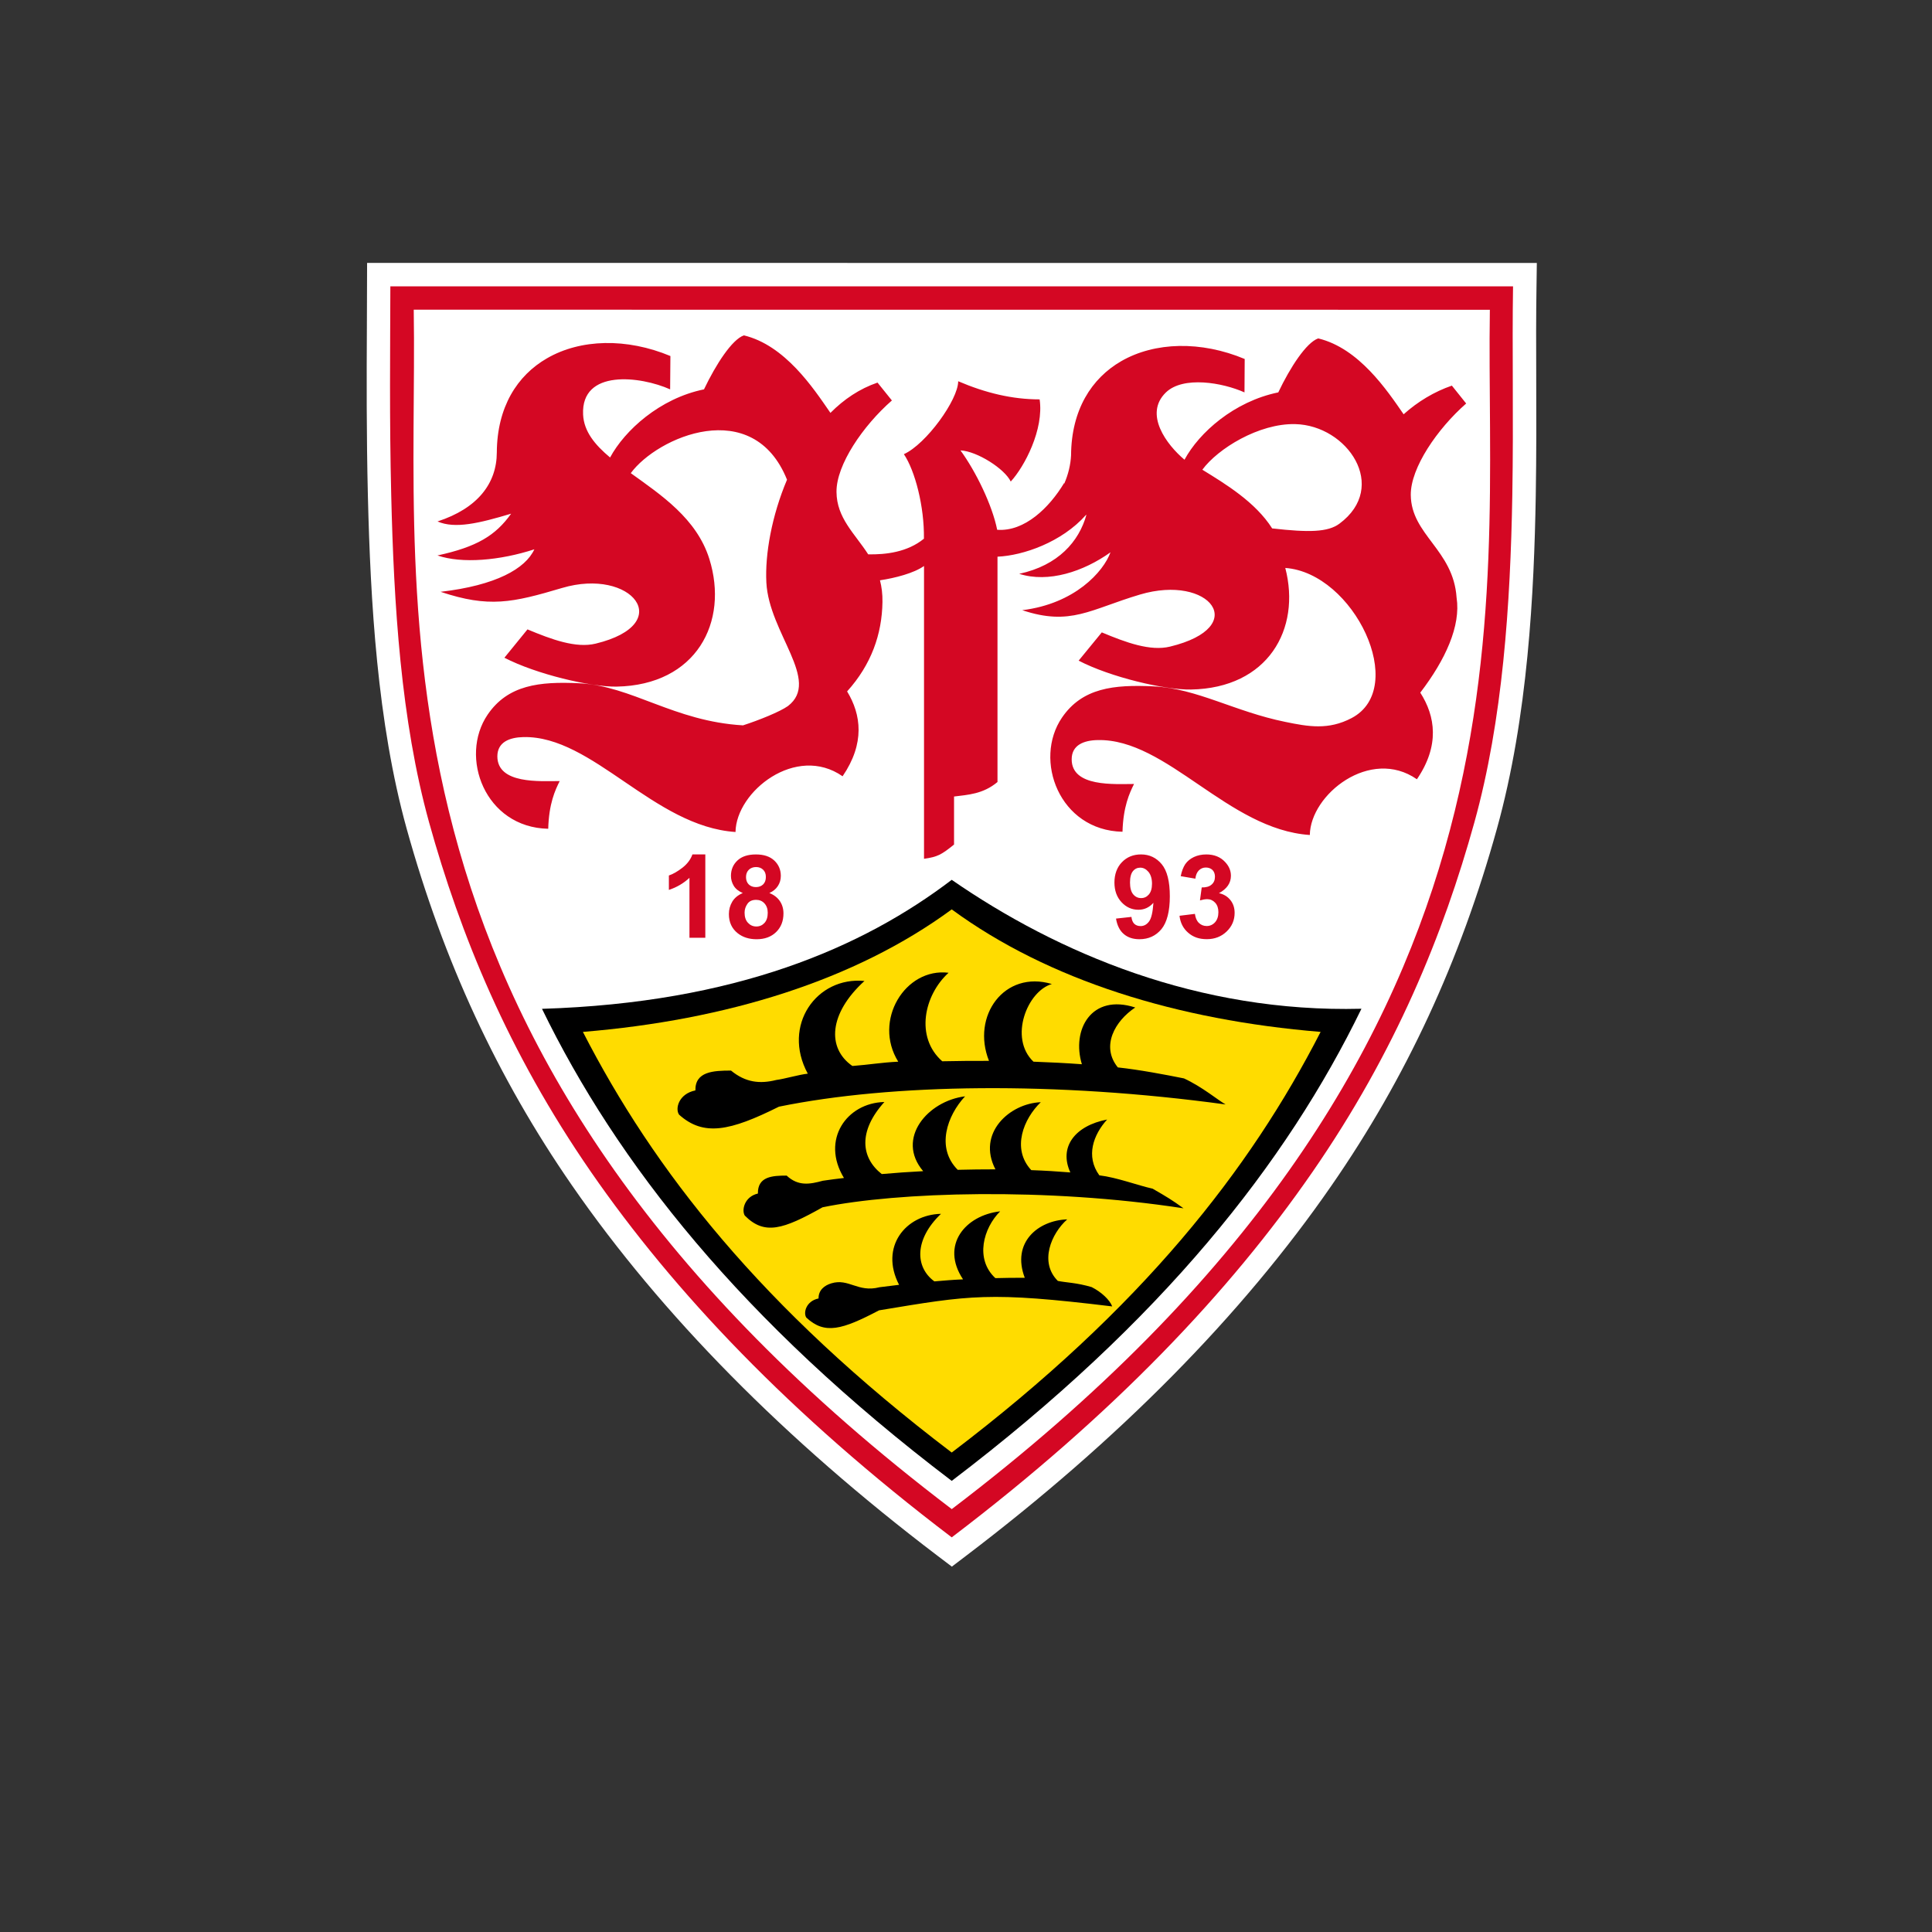
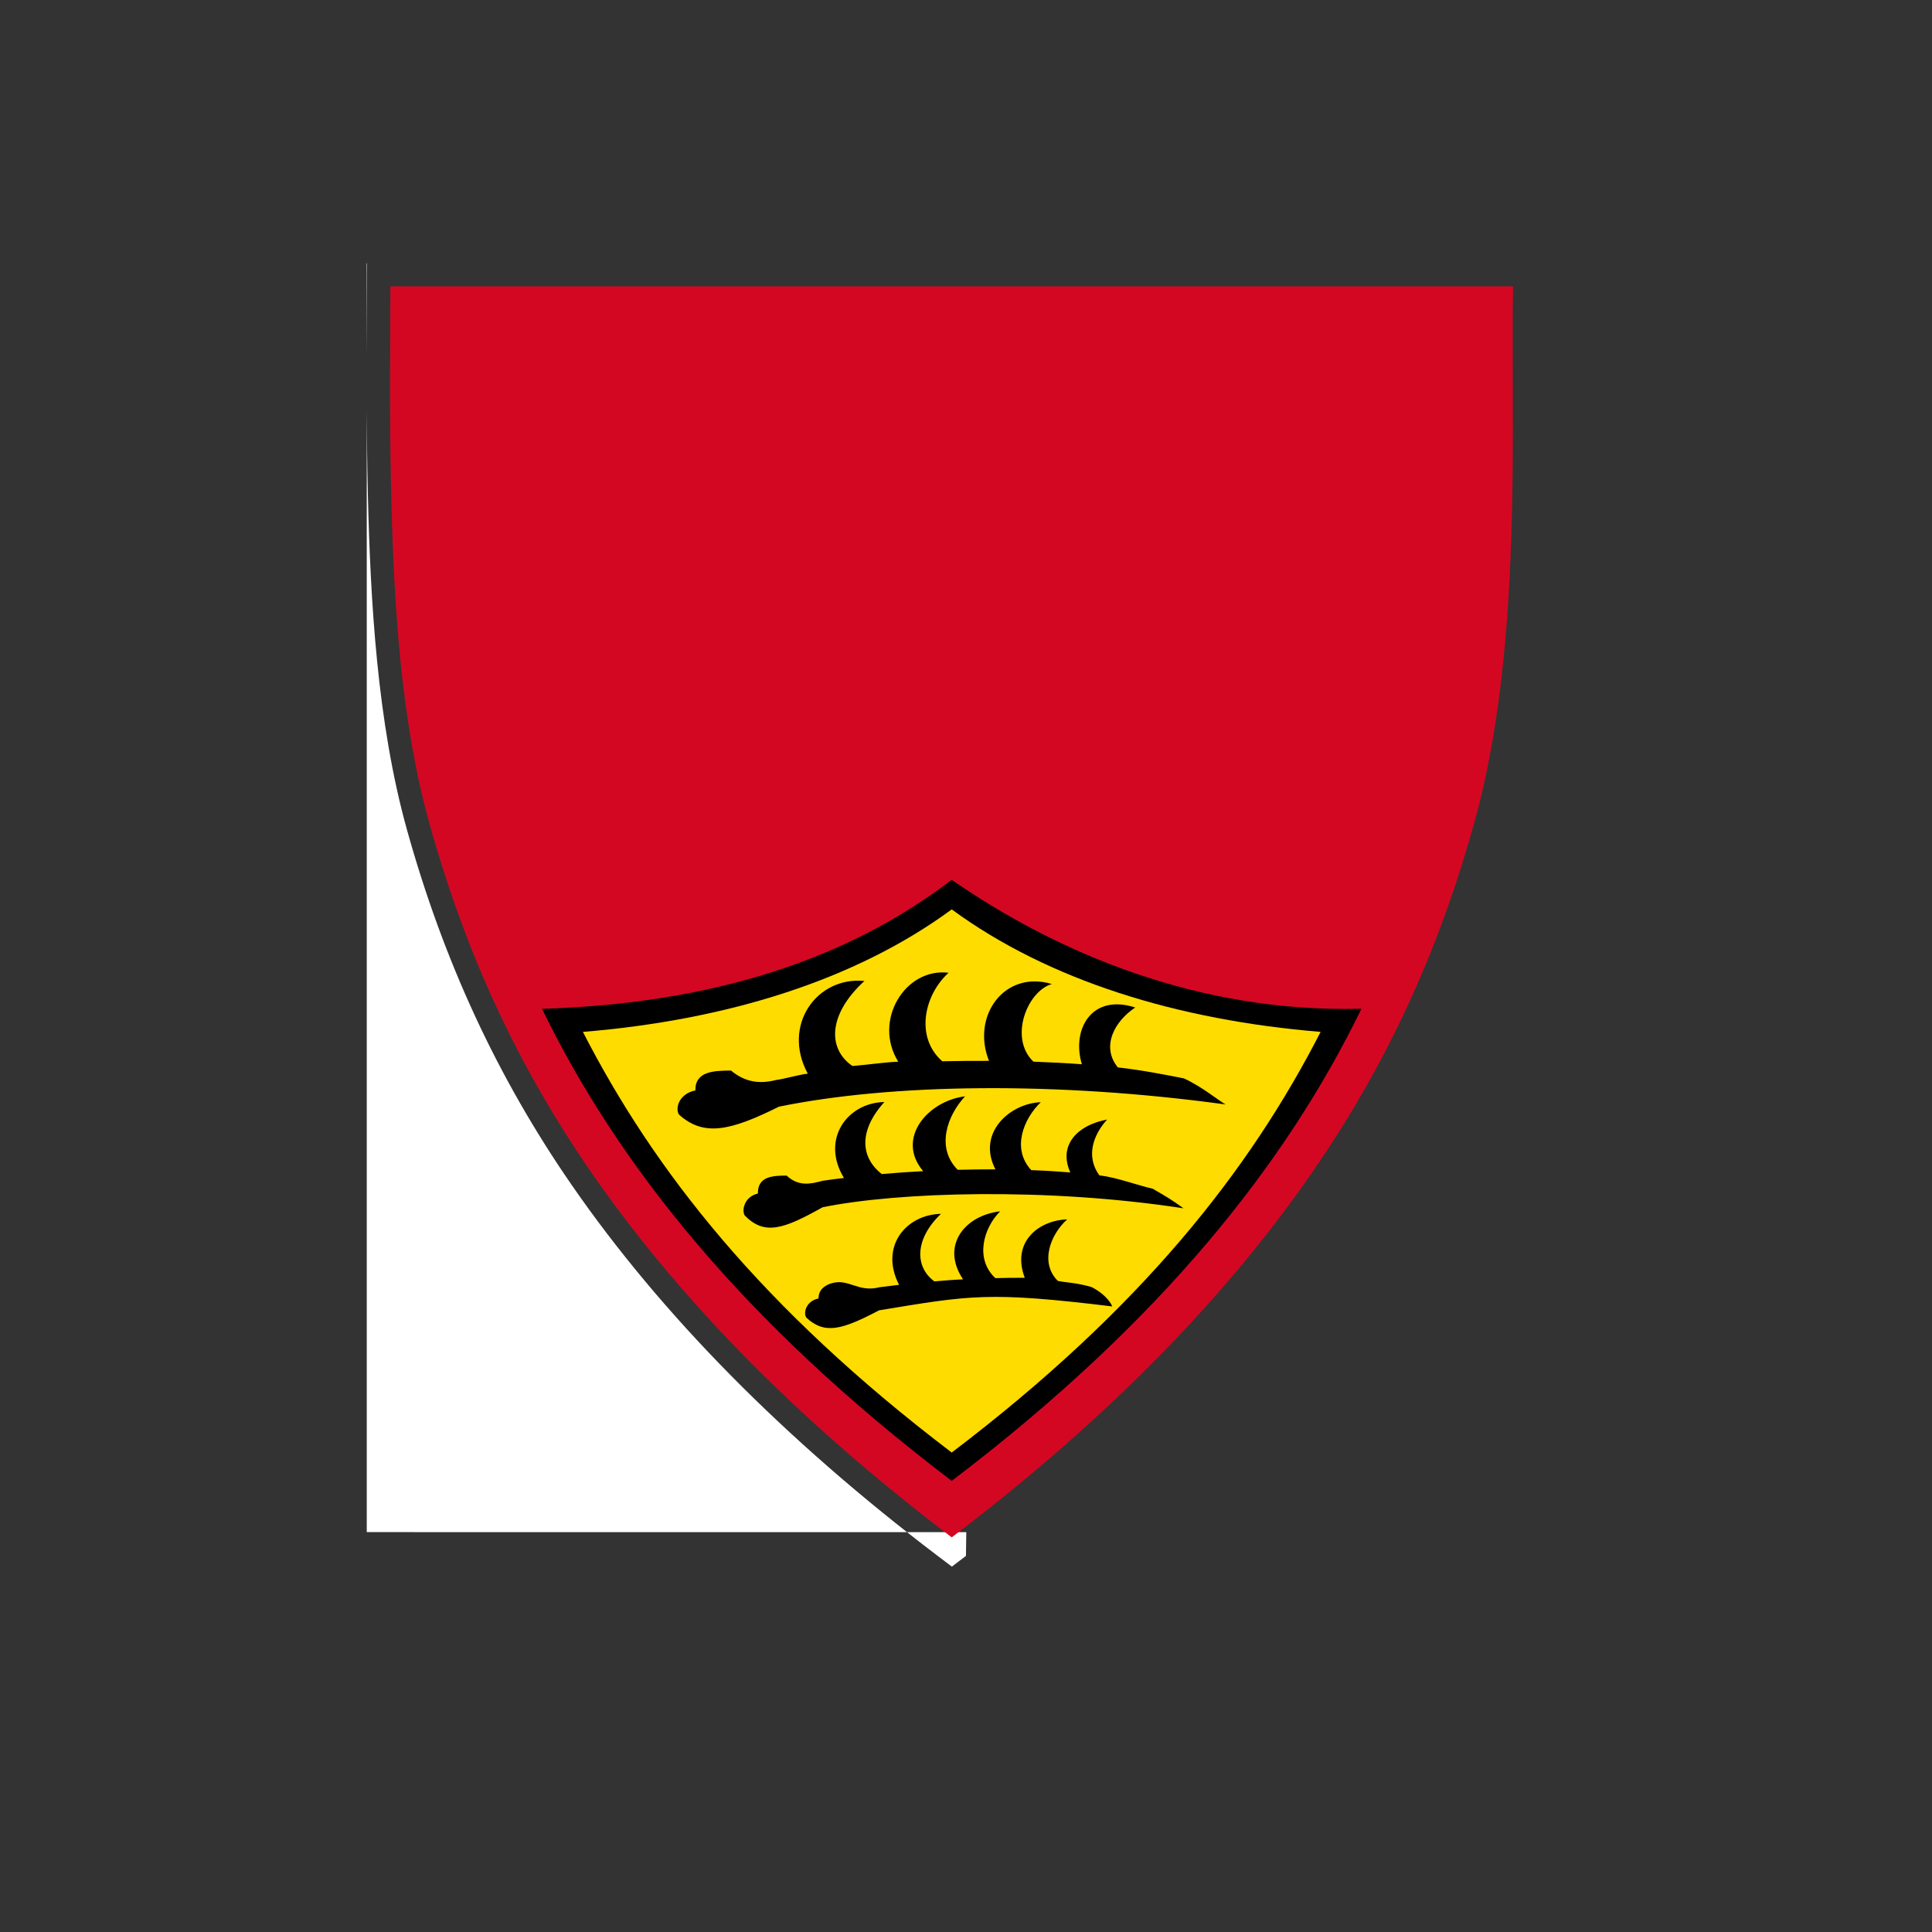
<svg xmlns="http://www.w3.org/2000/svg" id="Estrellas" version="1.1" viewBox="0 0 1000 1000">
  <rect x="0" y="0" width="1000" height="1000" fill="#333333" stroke="none" />
  <defs>
    <style>
      .st0 {
        fill: none;
      }

      .st1 {
        fill: #d40723;
      }

      .st2 {
        fill: #fff;
      }

      .st3 {
        clip-path: url(#clippath);
      }

      .st4 {
        fill: #ffdc00;
      }
    </style>
    <clipPath id="clippath">
      <rect class="st0" x="189.83" y="136.07" width="605.68" height="674.82" />
    </clipPath>
  </defs>
  <g class="st3">
-     <path class="st2" d="M190.01,136.07l-.04,12.08c0,6.6-.04,13.44-.07,20.39-.14,26.47-.24,56.43.52,88.14,1.33,54.23,4.78,117.12,20.08,172.29,19.03,68.48,47,128.85,85.55,184.58,46.37,67.05,110.04,131.58,189.3,191.78l7.33,5.55,7.3-5.55c79.23-60.2,142.92-124.7,189.27-191.78,38.59-55.73,66.56-116.11,85.55-184.58,16.17-58.18,19.24-122.68,20.11-172.36.35-21.44.31-41.62.24-61.14-.07-16.62-.1-32.3.14-47.07l.17-12.29h-12.29l-581.1-.03h-12.08Z" />
+     <path class="st2" d="M190.01,136.07l-.04,12.08c0,6.6-.04,13.44-.07,20.39-.14,26.47-.24,56.43.52,88.14,1.33,54.23,4.78,117.12,20.08,172.29,19.03,68.48,47,128.85,85.55,184.58,46.37,67.05,110.04,131.58,189.3,191.78l7.33,5.55,7.3-5.55l.17-12.29h-12.29l-581.1-.03h-12.08Z" />
  </g>
  <g>
    <path class="st1" d="M492.61,795.73c-84.02-63.83-143.94-127.28-186.65-189.03-43.2-62.47-67.85-123.47-83.84-180.95-14.7-53.04-18.26-113.1-19.62-169.36-.98-39.74-.52-76.12-.45-108.19h581.1c-.52,32.09.31,68.44-.38,108.19-.98,56.26-4.92,116.32-19.66,169.36-15.96,57.48-40.61,118.48-83.84,180.95-42.67,61.74-102.6,125.19-186.65,189.03" />
-     <path class="st2" d="M214.15,160.31c2.48,153.75-32.82,384.29,278.48,620.8,311.34-236.48,276.04-467.02,278.52-620.77l-557-.04Z" />
    <path class="st1" d="M610.52,474l7.96-.98c.28,2.03.94,3.6,2.06,4.68s2.48,1.61,4.05,1.61c1.68,0,3.14-.66,4.3-1.92,1.15-1.29,1.75-3.04,1.75-5.24,0-2.06-.56-3.7-1.68-4.92-1.12-1.19-2.48-1.82-4.09-1.82-1.05,0-2.3.21-3.77.63l.91-6.7c2.23.04,3.91-.42,5.1-1.47,1.19-1.01,1.75-2.37,1.75-4.09,0-1.43-.42-2.58-1.26-3.46-.87-.84-2.03-1.29-3.46-1.29s-2.58.49-3.6,1.47c-.98.98-1.61,2.41-1.82,4.3l-7.58-1.29c.52-2.62,1.33-4.68,2.37-6.25,1.08-1.54,2.55-2.76,4.47-3.67,1.89-.87,4.02-1.33,6.39-1.33,4.05,0,7.3,1.29,9.71,3.88,2.03,2.13,3.04,4.5,3.04,7.16,0,3.77-2.06,6.77-6.18,9.01,2.44.52,4.43,1.71,5.9,3.56,1.47,1.82,2.2,4.05,2.2,6.63,0,3.77-1.36,6.98-4.12,9.64-2.76,2.65-6.18,3.98-10.27,3.98s-7.12-1.12-9.67-3.35c-2.58-2.23-4.05-5.17-4.47-8.76M596.28,457.48c0-2.65-.63-4.71-1.82-6.18-1.26-1.47-2.65-2.2-4.26-2.2-1.5,0-2.79.59-3.77,1.78-1.01,1.22-1.54,3.18-1.54,5.9s.56,4.82,1.64,6.11c1.12,1.33,2.48,1.96,4.12,1.96s2.9-.63,3.98-1.85c1.08-1.26,1.64-3.11,1.64-5.52M577.63,475.46l8-.87c.17,1.61.7,2.83,1.5,3.6.84.77,1.92,1.15,3.25,1.15,1.71,0,3.14-.77,4.33-2.34,1.22-1.57,1.96-4.78,2.3-9.71-2.1,2.37-4.68,3.6-7.75,3.6-3.39,0-6.32-1.29-8.76-3.91s-3.67-6.01-3.67-10.2,1.29-7.86,3.88-10.51c2.58-2.69,5.9-4.02,9.88-4.02,4.36,0,7.93,1.71,10.72,5.06,2.79,3.39,4.19,8.9,4.19,16.62s-1.47,13.51-4.36,17.01c-2.9,3.46-6.67,5.2-11.38,5.2-3.32,0-6.04-.91-8.1-2.69-2.1-1.78-3.42-4.43-4.02-8M385.39,472.32c0,2.27.56,4.05,1.75,5.31,1.15,1.26,2.58,1.92,4.33,1.92s3.11-.63,4.23-1.85c1.12-1.22,1.68-2.97,1.68-5.27,0-2.03-.59-3.63-1.71-4.85-1.12-1.22-2.55-1.82-4.3-1.82-2.03,0-3.53.66-4.5,2.06-.98,1.4-1.47,2.9-1.47,4.5M386.13,453.92c0,1.64.49,2.93,1.4,3.84.94.91,2.17,1.4,3.74,1.4s2.79-.49,3.74-1.4c.94-.94,1.4-2.23,1.4-3.84s-.45-2.79-1.4-3.74c-.91-.91-2.17-1.4-3.67-1.4s-2.83.49-3.77,1.43c-.94.94-1.43,2.17-1.43,3.7M384.45,462.23c-2.13-.91-3.67-2.13-4.64-3.7-.98-1.61-1.47-3.32-1.47-5.17,0-3.21,1.12-5.87,3.35-7.96,2.23-2.1,5.41-3.14,9.57-3.14s7.23,1.05,9.5,3.14c2.23,2.1,3.39,4.75,3.39,7.96,0,1.96-.52,3.77-1.57,5.31-1.01,1.54-2.48,2.72-4.36,3.56,2.37.94,4.19,2.34,5.45,4.19,1.22,1.82,1.85,3.95,1.85,6.36,0,3.95-1.26,7.19-3.81,9.67-2.51,2.44-5.87,3.7-10.09,3.7-3.88,0-7.12-1.01-9.74-3.07-3.07-2.41-4.61-5.73-4.61-9.95,0-2.34.59-4.47,1.75-6.43,1.15-1.92,2.97-3.42,5.45-4.47M365.07,485.38h-8.21v-31.01c-3,2.79-6.56,4.89-10.65,6.25v-7.47c2.17-.73,4.47-2.06,7.02-4.02,2.51-1.96,4.23-4.26,5.17-6.88h6.67v43.13Z" />
    <path class="st1" d="M644.23,185.8c-22.59-9.43-46.44-8.9-63.9,1.15-15.4,8.9-25.81,25.25-25.95,48.75-.24,4.82-1.43,9.78-3.49,14.56l-.14-.17c-7.61,12.61-20.36,25.18-34.61,24.13-2.55-12.71-10.93-30.03-19-41.1,8.7.45,22.91,9.57,26.02,16.13,7.12-7.72,17.25-26.99,14.95-42.53-14.18,0-27.97-3.32-42.15-9.39,0,9.57-16.59,32.55-28.11,37.75,5.76,8.52,10.62,27.1,10.37,43.75-8.52,6.98-19.76,8.28-28.84,8.1-6.95-10.79-16.31-18.75-16.41-32.3-.14-14.04,13.72-34.26,28.67-47.35l-7.44-9.25c-9.32,3.21-17.32,8.59-24.37,15.68l-.38-.56c-8.52-12.33-23.15-34.47-44.42-39.56-6.08,2.1-14.42,14.88-20.64,27.94-22.91,4.68-41.07,21.27-48.61,35.27-7.89-6.6-13.55-13.48-13.97-22.21-1.12-23.78,29.86-19.87,45.05-13.06l.14-17.25c-22.59-9.43-46.48-8.9-63.9,1.19-15.4,8.87-25.81,25.21-25.95,48.71-.04,16.03-9.92,28.95-30.69,35.72,9.04,3.95,21.51.94,38.1-4.02-8.1,11.38-17.84,17.22-38.13,21.62,12.68,4.36,32.34,2.62,50.15-3.18-4.61,10.02-19.87,18.68-48.54,22,25.04,8.35,37.12,5.66,62.89-1.99,36.07-10.72,59.47,18.61,17.39,28.81-10.2,2.48-22.7-2.1-35.3-7.37l-11.94,14.67c16.45,8.52,44.7,15.19,58.11,14.95,41.21-.8,58.21-33.38,47.95-66.14-6.56-20.88-25.04-33.1-40.65-44.35,13.76-18.75,63.27-40.33,80.87,3.39-7.89,18.65-11.45,38.55-10.69,53.22,1.36,26.22,28.36,50.74,11.17,63.94-4.19,2.97-15.02,7.33-23.26,9.99-35.83-2.1-57.51-20.46-84.86-21.79-20.5-.98-36.81.84-47.32,16.24-14.88,21.86-1.43,58.42,31.36,59.08.35-12.99,3.56-19.94,5.94-24.69-10.06,0-32.27,1.71-32.27-12.82.04-7.4,6.32-9.78,13.48-9.95,35.9-.8,67.4,46.3,109.79,49.13.31-20.99,31.36-45.61,55.42-28.84,11.63-17.04,9.67-31.88,2.34-43.93,12.5-13.83,18.05-29.58,18.3-46.27.07-4.19-.42-7.89-1.29-11.24,7.75-1.15,17.56-3.67,22.8-7.4v151.55c7.05-.98,9.08-2.17,15.54-7.37v-24.86c7.12-.91,14.98-1.22,22.49-7.51v-116.63c13.3-.59,33.24-7.47,45.78-21.58.1-.03.17-.03.24-.07-3.81,13.72-14.53,26.16-34.78,30.52,15.05,4.82,33.24-1.12,47.25-11.14-3.63,10.02-18.44,26.64-45.68,29.96,25.04,8.35,35.2-.45,60.97-8.1,36.07-10.72,57.58,16.76,15.5,26.96-10.2,2.48-22.73-2.1-35.3-7.37l-11.98,14.63c16.45,8.56,44.7,15.22,58.14,14.95,39.84-.73,57.06-31.25,48.82-62.93,35.51,2.55,64.01,62.09,34.33,77.7-12.01,6.32-22.42,4.43-34.29,1.99-26.22-5.31-45.81-17.36-68.3-18.4-20.5-.98-36.81.77-47.32,16.17-14.91,21.86-1.43,58.42,31.32,59.08.38-13.02,3.6-19.94,5.97-24.72-10.09,0-32.3,1.71-32.27-12.78,0-7.4,6.29-9.81,13.44-9.95,35.93-.8,67.43,46.3,109.82,49.13.28-20.99,31.32-45.61,55.42-28.84,11.91-17.46,9.57-32.65,1.75-44.84,13.02-17.04,21.06-34.54,18.79-49.2-1.68-24.76-23.5-32.41-23.71-53.11-.14-14.04,13.76-34.26,28.67-47.35l-7.4-9.25c-9.04,3.11-17.63,8.24-24.97,14.84-8.56-12.4-23.12-34.22-44.21-39.28-6.11,2.1-14.46,14.88-20.67,27.94-22.87,4.68-41,20.85-48.54,34.85-9.18-7.68-21.23-23.64-9.6-34.85,8.97-8.59,29.23-5.1,40.65,0l.11-17.25ZM658.47,273.51c-8.63-13.62-24.16-23.01-36.14-30.38,7.96-10.86,29.26-24.06,48.08-23.61,26.99.63,48.64,32.41,22.87,51.54-5.94,4.4-15.75,4.61-34.81,2.44" />
    <path d="M492.61,766.5c-109.02-82.79-173.41-164.85-212.07-244.33,100.36-3.11,166.15-31.81,212.07-66.77,54.82,37.89,127.57,68.9,212.07,66.73-38.62,79.48-103.05,161.54-212.07,244.37" />
    <path class="st4" d="M492.61,751.83c-98.75-75.01-154.35-146.46-190.9-217.72,74.24-6.11,140.87-26.64,190.9-63.41,50.11,36.74,116.7,57.3,190.94,63.41-36.56,71.27-92.16,142.72-190.94,217.72" />
    <path d="M455.16,666.28c3.32-.45,6.74-.87,10.2-1.26-10.2-19.69,3.46-36.35,21.69-36.74-13.86,13.23-13.48,27.62-3.42,34.96,6.6-.52,8.1-.73,14.84-1.05-11.84-17.74,1.22-33.17,19.21-35.2-8.7,8.66-13.17,24.69-2.48,34.57,6.08-.14,9.18-.21,15.22-.17-6.95-18.3,6.88-29.72,21.96-30.24-8.28,7.37-14.56,22.14-4.85,31.85,4.71.94,9.6.87,17.53,3.21,5.17,2.62,9.39,6.7,10.62,9.99-63.9-7.75-73.37-5.8-120.68,2.03-19.1,10.02-28.08,12.68-37.64,3.77-1.64-2.37-.24-8.56,6.32-9.92-.07-4.36,3.11-6.77,6.6-7.82,9.04-2.76,13.72,4.89,24.9,2.03M425.93,611.15c3.56-.52,7.19-1.01,10.9-1.43-12.05-19.76,1.4-38.9,20.92-39.32-13.69,15.19-12.12,28.84-1.36,37.29,7.05-.63,14.21-1.12,21.44-1.5-14.35-16.94,2.44-36.39,21.69-38.73-9.29,9.95-15.19,26.64-3.81,38.03,6.53-.17,13.06-.24,19.52-.24-9.74-18.72,7.33-34.12,23.47-34.75-8.83,8.49-15.29,24.02-4.92,35.16,6.91.24,13.69.66,20.22,1.19-6.08-13.23,2.48-24.2,19.03-27.38-7.09,7.86-11.21,18.96-4.02,28.88,9.08,1.08,19.87,5.2,27.59,6.91,7.61,4.4,9.88,5.76,15.99,10.16-71.1-10.93-148.41-8.45-186.85-.52-20.43,11.49-30.03,14.56-40.23,4.3-1.75-2.72-.28-9.81,6.77-11.42-.14-8.83,7.44-9.29,14.88-9.29,6.04,5.62,12.01,4.5,18.79,2.65M401.7,559.01c4.4-.56,11.8-2.79,16.41-3.28-13.55-24.97,4.57-50.39,29.33-47.98-18.4,16.76-19.59,34.71-6.25,44,8.73-.66,14.77-1.78,23.74-2.23-13.23-21.23,3.56-48.78,26.05-46.02-12.68,11.52-17.46,33.31-3.28,45.81,8.07-.17,16.17-.24,24.2-.21-9.25-23.22,7.96-47.11,32.54-39.77-12.68,3.6-22.42,27.9-9.53,40.19,8.56.31,16.94.73,25.07,1.33-5.41-17.77,4.82-36.74,27.62-29.37-10.55,6.98-17.91,20.08-9.01,31.01,11.28,1.22,24.65,3.77,34.22,5.69,9.46,4.36,17.84,11.42,21.55,13.48-88.17-12.05-172.85-10.76-231.17,1.15-25.39,12.68-39.01,15.5-51.68,4.16-2.17-2.97-.31-10.82,8.42-12.57-.17-9.78,9.25-10.27,18.44-10.27,7.51,6.18,14.91,6.98,23.33,4.89" />
  </g>
</svg>